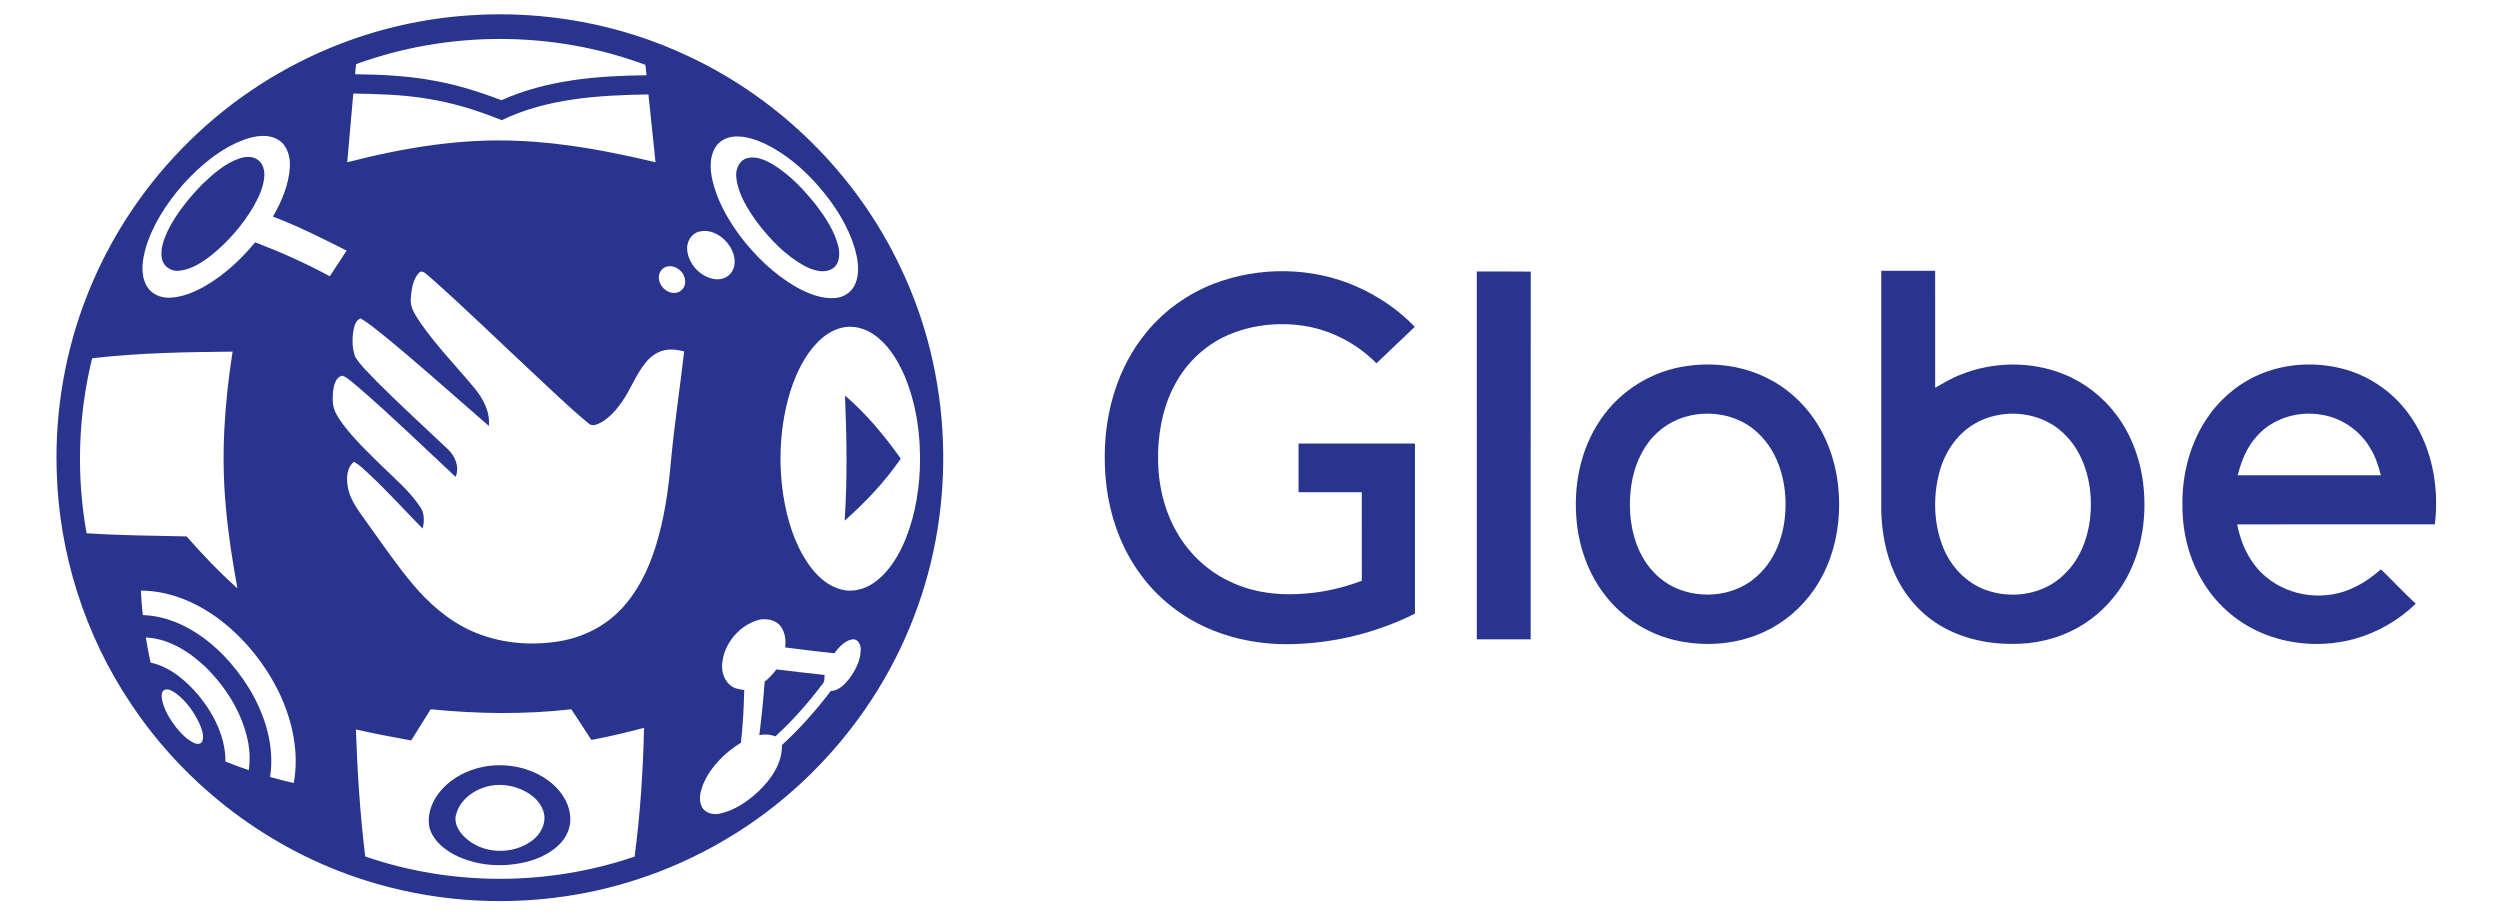
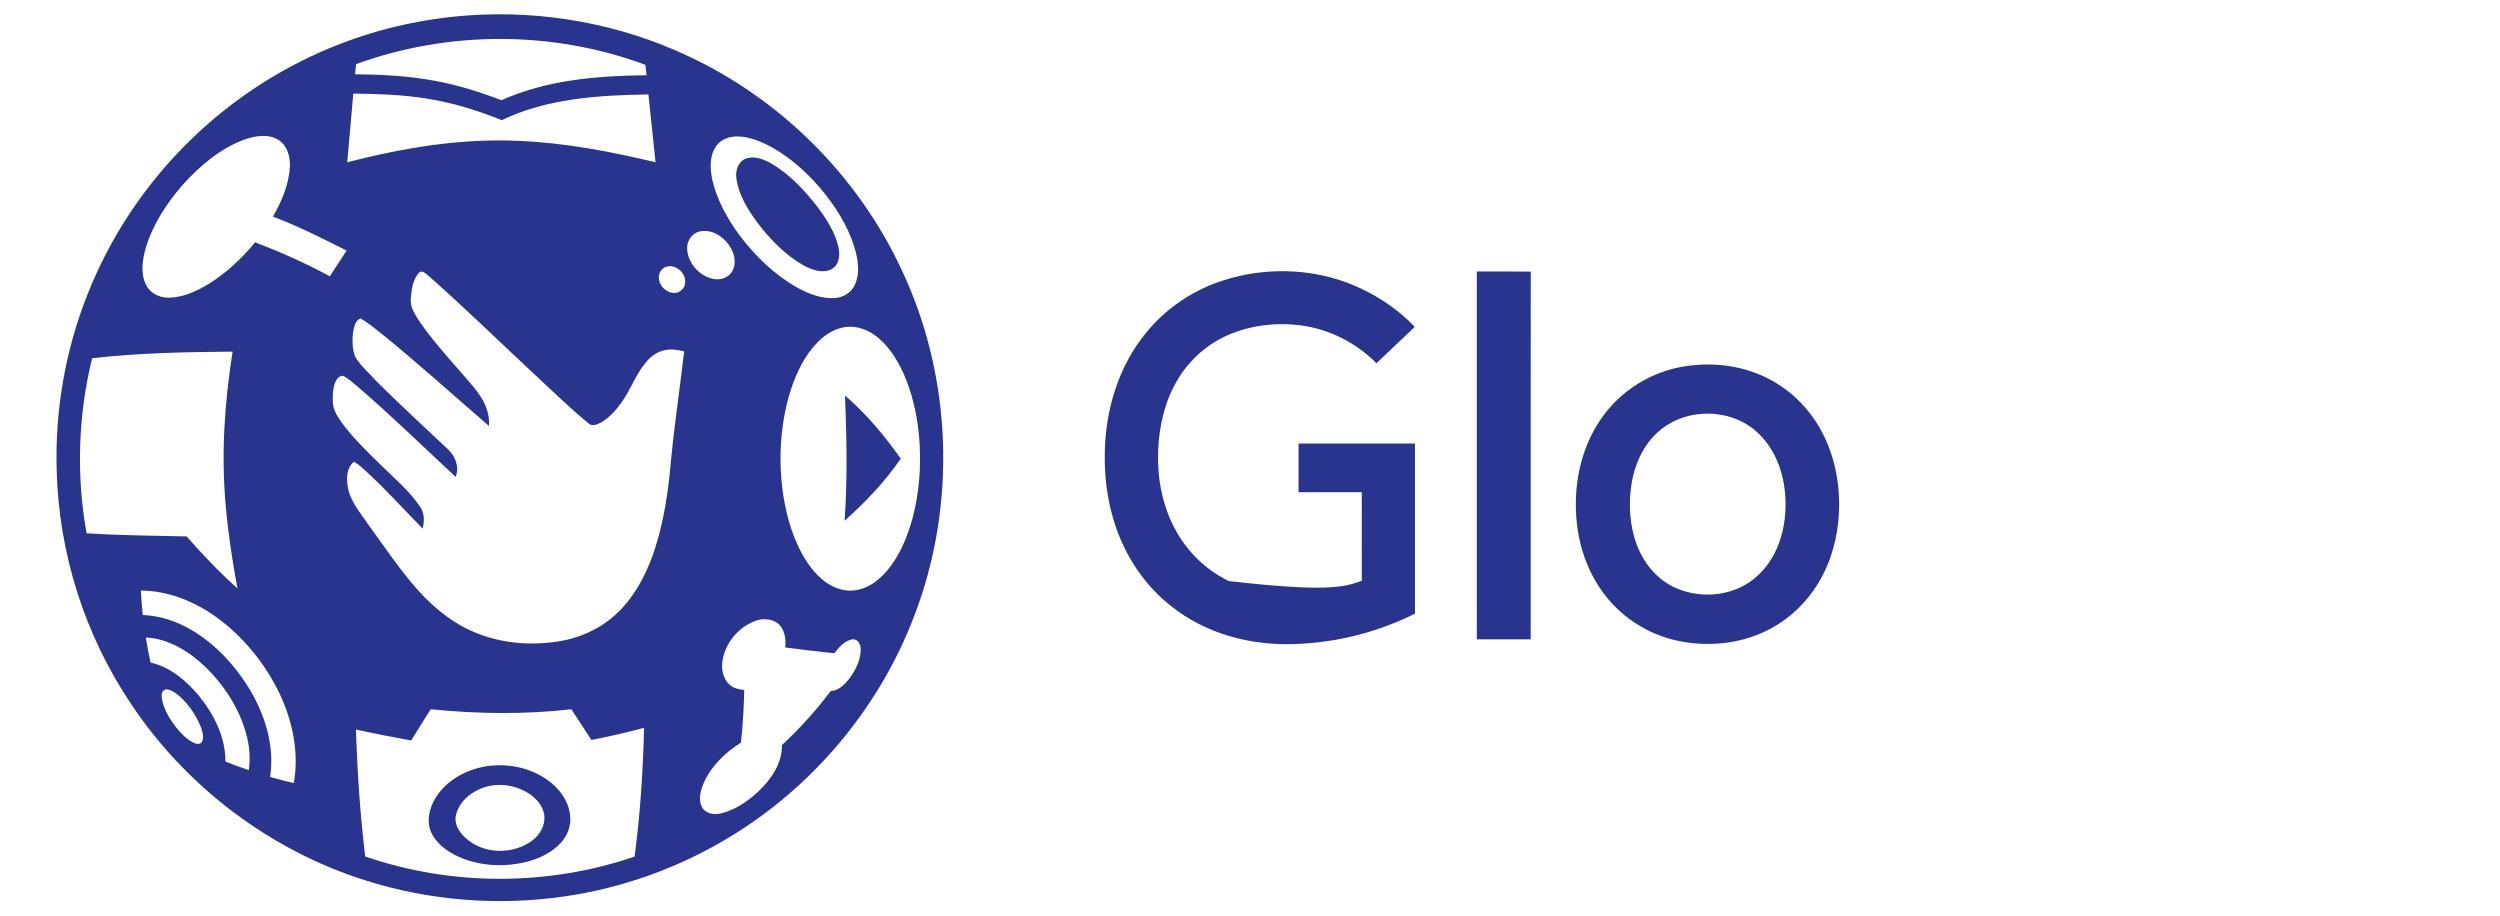
<svg xmlns="http://www.w3.org/2000/svg" width="131" height="48" viewBox="0 0 131 48" fill="none">
  <path d="M24.558 0.806C28.495 0.529 32.504 1.258 36.075 2.947C40.906 5.206 44.905 9.185 47.184 14.007C49.907 19.673 50.158 26.457 47.89 32.318C46.048 37.146 42.533 41.308 38.09 43.947C35.505 45.493 32.614 46.526 29.633 46.965C26.128 47.485 22.505 47.202 19.128 46.126C14.149 44.552 9.754 41.228 6.864 36.881C4.435 33.271 3.073 28.961 2.969 24.612C2.882 21.503 3.422 18.374 4.564 15.479C5.761 12.428 7.617 9.638 9.967 7.353C12.202 5.163 14.888 3.436 17.807 2.307C19.965 1.47 22.25 0.966 24.558 0.806ZM18.66 3.36C18.636 3.536 18.62 3.713 18.61 3.891C20.018 3.904 21.432 3.977 22.817 4.241C24.001 4.457 25.152 4.822 26.274 5.252C28.653 4.185 31.303 3.968 33.88 3.943C33.859 3.761 33.839 3.579 33.818 3.397C28.979 1.598 23.509 1.593 18.66 3.36ZM18.513 4.903C18.41 6.103 18.296 7.302 18.195 8.502C21.117 7.75 24.13 7.241 27.156 7.381C29.588 7.477 31.987 7.941 34.35 8.502C34.222 7.318 34.106 6.132 33.978 4.948C31.375 4.99 28.674 5.15 26.289 6.297C25.028 5.785 23.719 5.378 22.373 5.169C21.098 4.958 19.802 4.922 18.513 4.903ZM12.77 7.327C11.521 7.797 10.481 8.687 9.594 9.663C8.741 10.637 8.009 11.75 7.634 13C7.461 13.624 7.352 14.332 7.656 14.935C7.876 15.372 8.366 15.607 8.844 15.602C9.532 15.587 10.186 15.313 10.775 14.973C11.774 14.387 12.636 13.588 13.368 12.696C14.708 13.208 16.021 13.794 17.283 14.477C17.576 14.028 17.867 13.578 18.162 13.131C16.896 12.493 15.63 11.848 14.3 11.351C14.762 10.559 15.13 9.682 15.19 8.759C15.218 8.234 15.068 7.637 14.6 7.337C14.047 6.991 13.349 7.117 12.77 7.327ZM38.19 7.206C37.885 7.29 37.605 7.486 37.456 7.769C37.17 8.269 37.212 8.877 37.325 9.42C37.569 10.492 38.119 11.469 38.766 12.347C39.585 13.431 40.586 14.399 41.775 15.07C42.378 15.394 43.048 15.67 43.745 15.617C44.197 15.594 44.633 15.314 44.808 14.892C45.073 14.293 44.96 13.611 44.787 13.004C44.431 11.824 43.752 10.765 42.957 9.832C42.156 8.904 41.208 8.079 40.1 7.539C39.51 7.272 38.84 7.04 38.19 7.206ZM36.606 12.145C36.197 12.263 35.964 12.707 36.01 13.114C36.085 13.827 36.658 14.459 37.356 14.611C37.726 14.701 38.155 14.564 38.357 14.232C38.573 13.879 38.517 13.429 38.338 13.074C38.029 12.46 37.314 11.946 36.606 12.145ZM34.853 14C34.671 14.089 34.538 14.275 34.525 14.479C34.486 14.951 34.94 15.406 35.415 15.345C35.689 15.306 35.917 15.048 35.903 14.768C35.923 14.255 35.344 13.792 34.853 14ZM21.929 14.319C21.627 14.681 21.558 15.178 21.528 15.634C21.471 16.123 21.786 16.536 22.035 16.923C22.88 18.136 23.917 19.197 24.859 20.334C25.32 20.884 25.685 21.579 25.617 22.318C23.741 20.697 21.901 19.031 19.974 17.47C19.626 17.192 19.279 16.911 18.895 16.683C18.639 16.782 18.566 17.074 18.519 17.318C18.445 17.772 18.451 18.254 18.607 18.69C18.904 19.175 19.34 19.553 19.719 19.971C20.939 21.189 22.211 22.353 23.465 23.537C23.853 23.893 24.09 24.476 23.874 24.987C22.164 23.396 20.491 21.764 18.719 20.241C18.474 20.05 18.251 19.813 17.962 19.689C17.752 19.697 17.617 19.893 17.55 20.072C17.43 20.411 17.424 20.779 17.445 21.134C17.482 21.548 17.732 21.899 17.967 22.227C18.564 23.017 19.281 23.706 19.989 24.397C20.695 25.091 21.469 25.736 22.021 26.568C22.251 26.899 22.24 27.322 22.147 27.697C21.186 26.719 20.265 25.701 19.26 24.767C19.038 24.561 18.817 24.349 18.553 24.197C18.163 24.491 18.147 25.05 18.22 25.491C18.34 26.262 18.875 26.858 19.297 27.483C20.044 28.516 20.763 29.572 21.578 30.553C22.44 31.591 23.48 32.513 24.721 33.067C26.154 33.711 27.785 33.856 29.326 33.599C30.55 33.397 31.718 32.812 32.566 31.9C33.417 30.996 33.97 29.854 34.342 28.68C34.805 27.221 35.022 25.698 35.156 24.178C35.335 22.249 35.631 20.334 35.85 18.411C35.521 18.331 35.176 18.276 34.84 18.349C34.437 18.425 34.089 18.68 33.836 18.995C33.32 19.624 33.049 20.407 32.582 21.069C32.287 21.488 31.936 21.886 31.486 22.143C31.287 22.246 31.014 22.365 30.828 22.175C29.759 21.295 28.772 20.32 27.756 19.381C26.008 17.751 24.298 16.079 22.505 14.499C22.342 14.381 22.122 14.086 21.929 14.319ZM44.113 17.172C43.625 17.286 43.193 17.576 42.846 17.93C42.15 18.635 41.722 19.556 41.419 20.488C40.872 22.259 40.771 24.156 41.049 25.984C41.246 27.203 41.607 28.423 42.296 29.46C42.718 30.098 43.307 30.685 44.066 30.884C44.661 31.054 45.31 30.881 45.805 30.529C46.465 30.065 46.927 29.374 47.272 28.657C47.866 27.389 48.135 25.989 48.2 24.596C48.264 22.888 48.036 21.142 47.344 19.568C46.99 18.797 46.518 18.039 45.811 17.545C45.326 17.201 44.7 17.026 44.113 17.172ZM4.828 18.773C4.091 21.766 3.992 24.909 4.536 27.943C6.281 28.056 8.031 28.072 9.778 28.108C10.615 29.063 11.494 29.983 12.441 30.831C12.18 29.398 11.953 27.958 11.829 26.506C11.58 23.811 11.767 21.094 12.189 18.425C9.733 18.449 7.27 18.489 4.828 18.773ZM7.382 30.947C7.401 31.375 7.436 31.802 7.481 32.228C8.395 32.26 9.283 32.564 10.065 33.029C11.294 33.761 12.291 34.842 13.041 36.051C13.884 37.433 14.403 39.086 14.153 40.713C14.565 40.825 14.977 40.94 15.394 41.033C15.682 39.438 15.331 37.785 14.646 36.336C13.939 34.87 12.903 33.558 11.623 32.551C10.415 31.61 8.931 30.953 7.382 30.947ZM39.132 32.751C38.414 33.191 37.894 33.976 37.838 34.823C37.815 35.248 37.968 35.716 38.337 35.959C38.53 36.097 38.77 36.125 38.999 36.157C38.974 37.079 38.932 38.002 38.824 38.918C37.995 39.432 37.259 40.149 36.864 41.052C36.708 41.435 36.582 41.889 36.778 42.281C36.955 42.62 37.389 42.715 37.737 42.629C38.502 42.461 39.169 41.999 39.736 41.475C40.405 40.84 40.992 40.001 40.974 39.041C41.911 38.178 42.762 37.225 43.531 36.209C43.94 36.193 44.247 35.88 44.489 35.581C44.823 35.135 45.097 34.604 45.102 34.034C45.109 33.786 44.962 33.472 44.67 33.499C44.254 33.57 43.963 33.914 43.719 34.231C42.86 34.138 42.001 34.041 41.144 33.926C41.189 33.559 41.141 33.163 40.931 32.85C40.752 32.587 40.432 32.458 40.123 32.451C39.766 32.418 39.434 32.584 39.132 32.751ZM7.641 33.405C7.711 33.845 7.792 34.284 7.891 34.719C8.914 34.945 9.749 35.661 10.411 36.443C11.205 37.417 11.82 38.621 11.813 39.905C12.217 40.064 12.623 40.22 13.036 40.357C13.113 39.799 13.087 39.227 12.957 38.679C12.628 37.263 11.816 35.99 10.791 34.973C9.935 34.155 8.855 33.46 7.641 33.405ZM8.632 36.142C8.448 36.232 8.459 36.469 8.488 36.641C8.592 37.192 8.897 37.679 9.231 38.119C9.492 38.437 9.784 38.751 10.163 38.927C10.309 39.002 10.538 39.017 10.604 38.83C10.703 38.541 10.578 38.234 10.473 37.965C10.185 37.335 9.772 36.741 9.21 36.326C9.043 36.214 8.842 36.081 8.632 36.142ZM21.545 38.8C20.576 38.627 19.609 38.439 18.649 38.224C18.724 40.447 18.87 42.671 19.136 44.88C23.669 46.442 28.718 46.435 33.254 44.885C33.55 42.648 33.696 40.394 33.748 38.139C32.835 38.382 31.916 38.599 30.987 38.773C30.636 38.238 30.297 37.695 29.937 37.166C27.489 37.446 25.017 37.41 22.568 37.165C22.221 37.706 21.893 38.259 21.545 38.8Z" fill="#29348F" />
-   <path d="M12.564 8.295C12.87 8.2 13.237 8.172 13.508 8.373C13.787 8.57 13.878 8.937 13.848 9.263C13.801 9.837 13.543 10.367 13.262 10.861C12.699 11.807 11.963 12.65 11.112 13.347C10.597 13.747 10.019 14.139 9.351 14.189C8.976 14.222 8.59 13.979 8.496 13.609C8.372 13.09 8.572 12.566 8.786 12.1C9.239 11.182 9.894 10.383 10.603 9.652C11.178 9.103 11.798 8.554 12.564 8.295Z" fill="#29348F" />
  <path d="M39.129 8.294C39.599 8.16 40.076 8.372 40.477 8.603C41.393 9.156 42.135 9.951 42.793 10.785C43.279 11.431 43.739 12.128 43.931 12.924C44.029 13.336 43.992 13.88 43.575 14.104C43.106 14.347 42.555 14.143 42.122 13.916C41.143 13.369 40.353 12.541 39.678 11.657C39.178 10.964 38.696 10.204 38.586 9.339C38.522 8.926 38.699 8.428 39.129 8.294Z" fill="#29348F" />
-   <path d="M63.599 14.868C65.986 13.955 68.737 13.981 71.083 15.013C72.22 15.518 73.274 16.226 74.135 17.126C73.471 17.768 72.79 18.395 72.125 19.037C71.167 18.062 69.914 17.383 68.574 17.117C67.234 16.864 65.815 16.974 64.544 17.475C63.341 17.945 62.315 18.84 61.671 19.959C61.013 21.08 60.728 22.385 60.684 23.675C60.642 25.063 60.903 26.48 61.565 27.709C62.19 28.891 63.19 29.875 64.4 30.45C65.641 31.069 67.063 31.221 68.43 31.101C69.432 31.02 70.419 30.788 71.358 30.431C71.355 28.884 71.357 27.338 71.357 25.792C70.253 25.792 69.148 25.792 68.044 25.792C68.044 24.941 68.044 24.09 68.044 23.24C70.077 23.24 72.111 23.24 74.144 23.24C74.144 26.212 74.144 29.183 74.144 32.154C72.191 33.131 70.022 33.678 67.839 33.748C65.542 33.837 63.171 33.21 61.361 31.757C60.18 30.829 59.266 29.578 58.691 28.194C58.122 26.836 57.876 25.357 57.889 23.889C57.893 21.576 58.581 19.214 60.071 17.416C60.999 16.279 62.232 15.399 63.599 14.868Z" fill="#29348F" />
-   <path d="M98.578 14.191C99.519 14.189 100.46 14.191 101.402 14.19C101.402 16.232 101.401 18.275 101.403 20.317C101.843 20.07 102.276 19.805 102.751 19.626C104.452 18.944 106.418 18.918 108.123 19.6C109.225 20.038 110.192 20.794 110.901 21.743C111.729 22.841 112.194 24.186 112.325 25.548C112.468 27.002 112.27 28.507 111.656 29.84C111.082 31.102 110.115 32.192 108.902 32.872C107.85 33.473 106.628 33.759 105.42 33.739C104.03 33.745 102.615 33.409 101.445 32.639C100.476 31.998 99.713 31.06 99.253 29.995C98.811 28.986 98.607 27.883 98.578 26.786C98.578 22.588 98.579 18.39 98.578 14.191ZM104.588 21.772C104.189 21.853 103.806 22.006 103.456 22.212C102.491 22.775 101.857 23.787 101.594 24.856C101.29 26.105 101.335 27.456 101.809 28.657C102.206 29.667 103.01 30.533 104.039 30.907C105.416 31.418 107.1 31.157 108.158 30.105C109.081 29.238 109.501 27.954 109.555 26.713C109.621 25.252 109.197 23.684 108.093 22.669C107.168 21.807 105.81 21.502 104.588 21.772Z" fill="#29348F" />
+   <path d="M63.599 14.868C65.986 13.955 68.737 13.981 71.083 15.013C72.22 15.518 73.274 16.226 74.135 17.126C73.471 17.768 72.79 18.395 72.125 19.037C71.167 18.062 69.914 17.383 68.574 17.117C67.234 16.864 65.815 16.974 64.544 17.475C63.341 17.945 62.315 18.84 61.671 19.959C61.013 21.08 60.728 22.385 60.684 23.675C60.642 25.063 60.903 26.48 61.565 27.709C62.19 28.891 63.19 29.875 64.4 30.45C69.432 31.02 70.419 30.788 71.358 30.431C71.355 28.884 71.357 27.338 71.357 25.792C70.253 25.792 69.148 25.792 68.044 25.792C68.044 24.941 68.044 24.09 68.044 23.24C70.077 23.24 72.111 23.24 74.144 23.24C74.144 26.212 74.144 29.183 74.144 32.154C72.191 33.131 70.022 33.678 67.839 33.748C65.542 33.837 63.171 33.21 61.361 31.757C60.18 30.829 59.266 29.578 58.691 28.194C58.122 26.836 57.876 25.357 57.889 23.889C57.893 21.576 58.581 19.214 60.071 17.416C60.999 16.279 62.232 15.399 63.599 14.868Z" fill="#29348F" />
  <path d="M77.384 14.226C78.326 14.229 79.269 14.219 80.212 14.232C80.202 20.655 80.211 27.079 80.207 33.502C79.266 33.502 78.325 33.502 77.385 33.502C77.382 27.077 77.384 20.651 77.384 14.226Z" fill="#29348F" />
  <path d="M88.449 19.171C89.918 18.968 91.461 19.192 92.771 19.9C93.98 20.542 94.959 21.588 95.562 22.815C96.246 24.196 96.475 25.779 96.328 27.307C96.205 28.602 95.775 29.878 95.023 30.945C94.376 31.865 93.493 32.62 92.474 33.096C91.079 33.754 89.469 33.893 87.966 33.589C86.457 33.282 85.067 32.429 84.123 31.211C83.26 30.116 82.765 28.756 82.623 27.375C82.428 25.518 82.796 23.565 83.856 22.007C84.888 20.458 86.605 19.406 88.449 19.171ZM88.59 21.769C87.718 21.953 86.917 22.457 86.385 23.173C85.831 23.902 85.539 24.802 85.445 25.706C85.33 26.788 85.457 27.915 85.922 28.907C86.316 29.748 86.997 30.465 87.857 30.83C89.251 31.429 91.012 31.208 92.123 30.141C93.051 29.286 93.493 28.016 93.553 26.778C93.636 25.312 93.225 23.736 92.132 22.703C91.21 21.809 89.828 21.501 88.59 21.769Z" fill="#29348F" />
-   <path d="M118.533 19.565C119.854 19.036 121.344 18.965 122.72 19.314C124.069 19.653 125.289 20.466 126.13 21.573C127.403 23.233 127.832 25.425 127.587 27.476C124.134 27.477 120.681 27.472 117.228 27.477C117.429 28.529 117.915 29.557 118.756 30.244C120.017 31.295 121.909 31.51 123.375 30.77C123.884 30.535 124.339 30.2 124.762 29.833C125.374 30.427 125.958 31.053 126.584 31.633C125.682 32.516 124.547 33.157 123.331 33.491C121.837 33.89 120.217 33.816 118.77 33.271C117.529 32.804 116.438 31.957 115.68 30.869C114.791 29.6 114.349 28.041 114.361 26.496C114.328 24.813 114.786 23.095 115.782 21.725C116.472 20.765 117.435 20.004 118.533 19.565ZM118.24 22.877C117.725 23.444 117.441 24.172 117.255 24.904C119.756 24.906 122.256 24.905 124.756 24.905C124.635 24.416 124.474 23.932 124.212 23.499C123.675 22.569 122.712 21.899 121.65 21.733C120.418 21.516 119.066 21.92 118.24 22.877Z" fill="#29348F" />
  <path d="M44.278 20.727C45.4 21.687 46.347 22.831 47.2 24.032C46.371 25.243 45.353 26.311 44.259 27.284C44.408 25.1 44.368 22.912 44.278 20.727Z" fill="#29348F" />
-   <path d="M40.067 35.719C40.304 35.537 40.504 35.313 40.685 35.077C41.526 35.179 42.369 35.278 43.211 35.368C43.188 35.511 43.228 35.68 43.129 35.8C42.38 36.8 41.551 37.745 40.628 38.588C40.361 38.478 40.069 38.466 39.788 38.518C39.904 37.587 40.003 36.654 40.067 35.719Z" fill="#29348F" />
  <path d="M25.388 40.167C26.527 39.969 27.757 40.2 28.702 40.88C29.306 41.311 29.795 41.965 29.873 42.721C29.942 43.242 29.746 43.774 29.395 44.158C28.924 44.676 28.267 44.984 27.599 45.16C26.355 45.467 24.988 45.383 23.835 44.801C23.255 44.498 22.696 44.035 22.51 43.385C22.363 42.749 22.596 42.085 22.98 41.578C23.557 40.816 24.457 40.338 25.388 40.167ZM25.676 41.178C24.904 41.334 24.136 41.853 23.912 42.64C23.751 43.114 24.039 43.589 24.384 43.897C25.323 44.774 26.883 44.803 27.896 44.038C28.281 43.744 28.559 43.277 28.529 42.781C28.489 42.288 28.149 41.873 27.753 41.605C27.15 41.204 26.387 41.037 25.676 41.178Z" fill="#29348F" />
</svg>